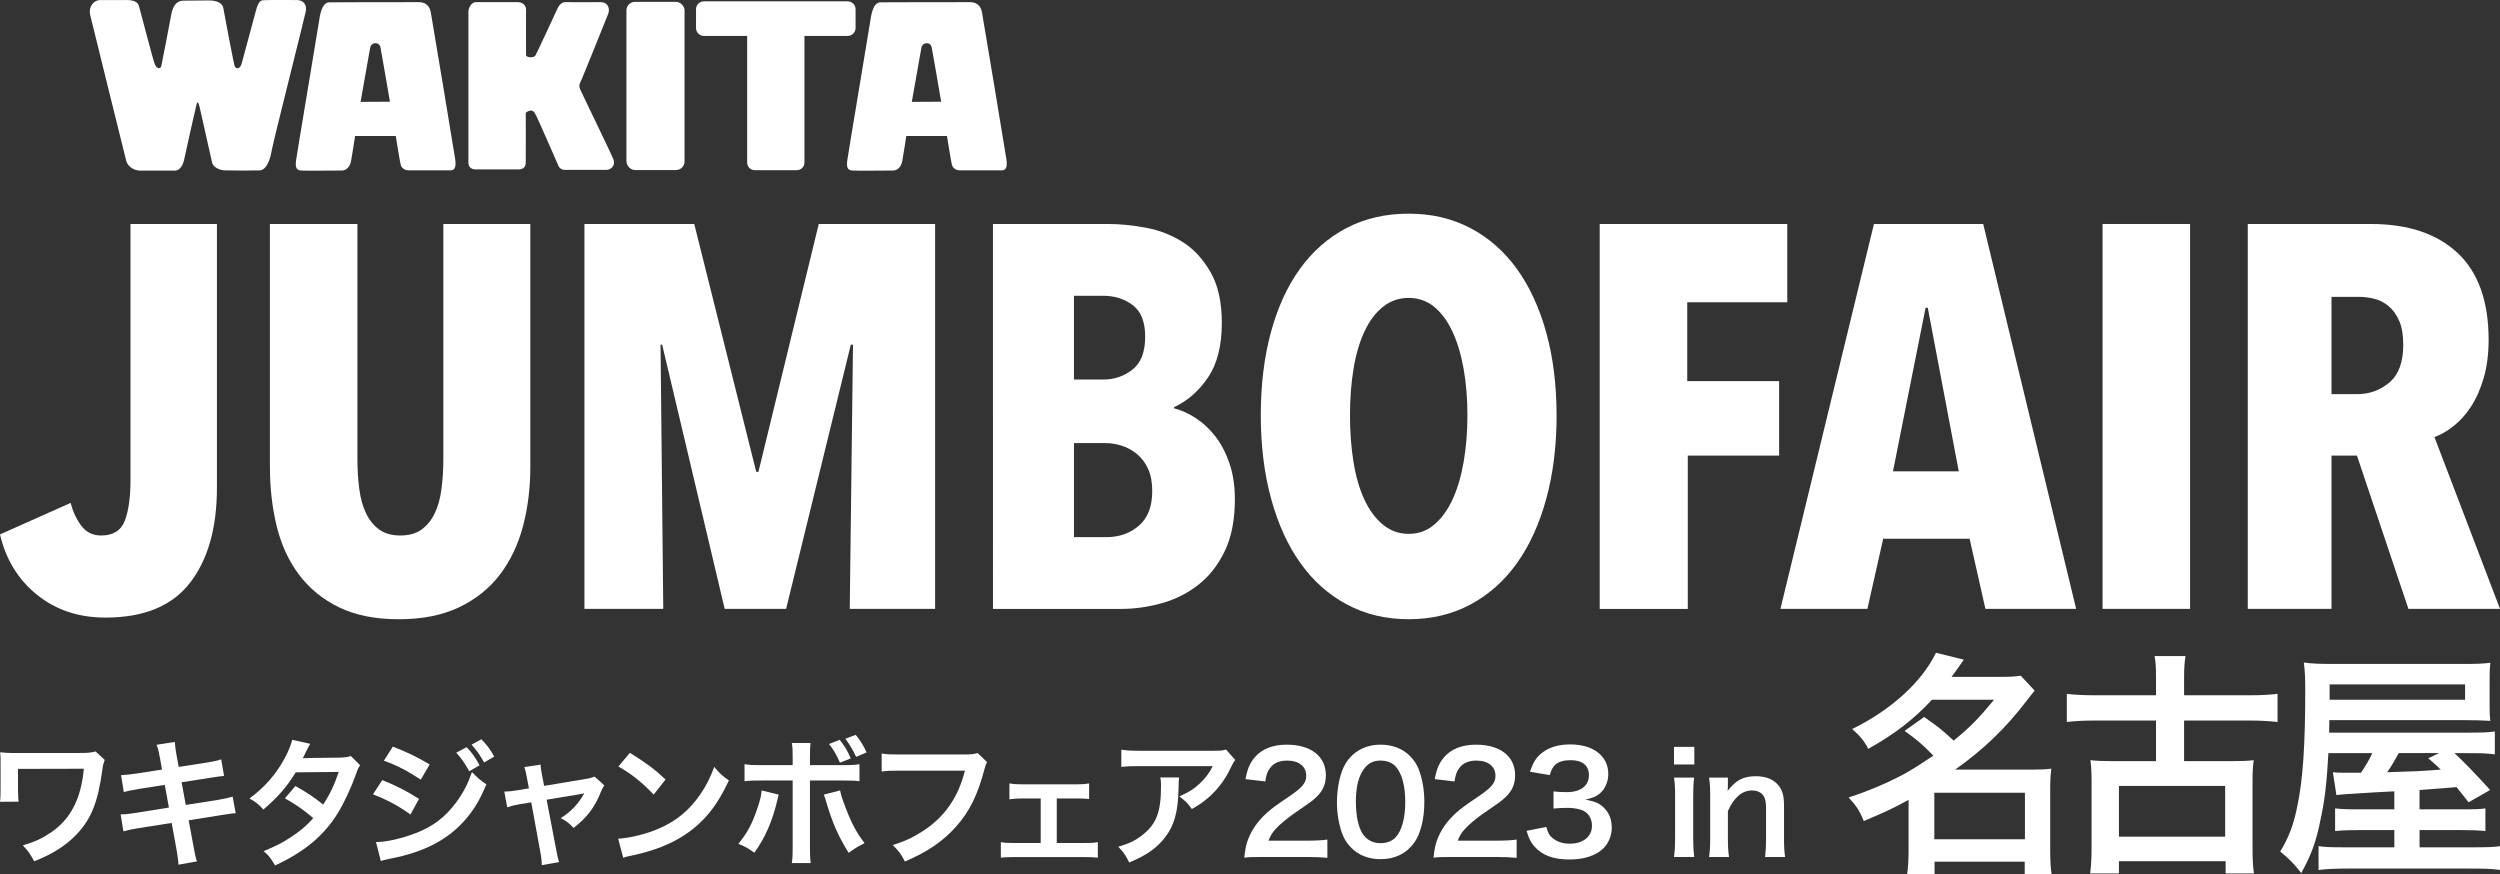
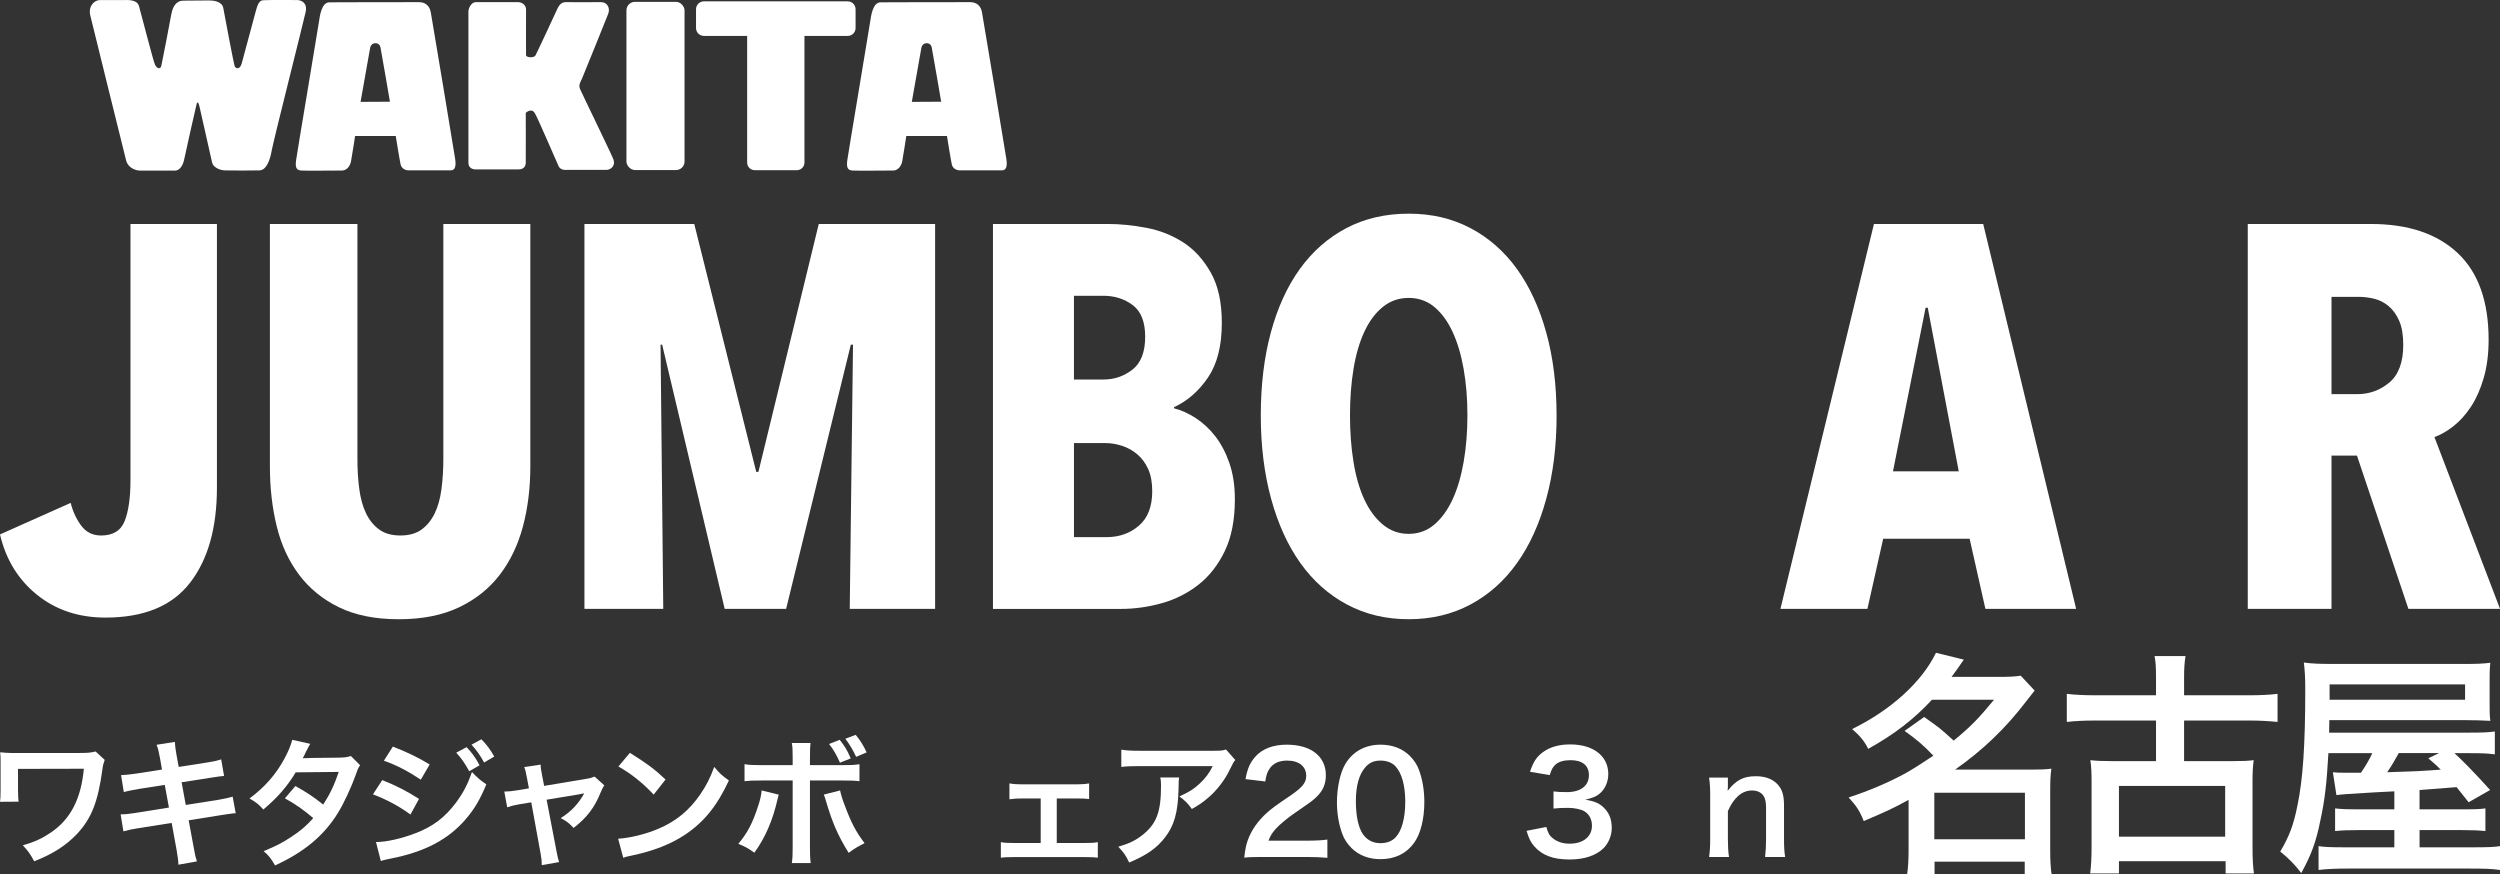
<svg xmlns="http://www.w3.org/2000/svg" id="_レイヤー_2" width="379.62mm" height="132.78mm" viewBox="0 0 1076.08 376.38">
  <rect x="0" y="0" width="1076.08" height="376.38" fill="#333333" stroke="none" />
  <defs>
    <style>.cls-1{fill:#fff;}</style>
  </defs>
  <g id="object">
    <path class="cls-1" d="m81.78,250.85c-7.72,9.99-19.85,14.98-36.39,14.98-11.55,0-21.38-3.28-29.48-9.83-8.11-6.55-13.41-15.21-15.91-25.97l30.42-13.57c.94,3.74,2.46,7.02,4.56,9.83,2.11,2.81,4.95,4.21,8.54,4.21,5.15,0,8.54-2.11,10.18-6.32,1.64-4.21,2.46-10.06,2.46-17.55v-110.21h37.21v113.49c0,17.32-3.86,30.97-11.58,40.95Z" />
    <path class="cls-1" d="m225.11,226.52c-2.11,7.96-5.42,14.9-9.95,20.83-4.53,5.93-10.38,10.61-17.55,14.04-7.18,3.43-15.83,5.15-25.97,5.15s-18.72-1.72-25.74-5.15c-7.02-3.43-12.75-8.11-17.2-14.04-4.45-5.93-7.65-12.87-9.59-20.83-1.95-7.96-2.93-16.53-2.93-25.74v-104.36h37.67v101.09c0,4.68.27,9.05.82,13.1.54,4.06,1.52,7.53,2.92,10.41,1.4,2.89,3.28,5.19,5.62,6.9,2.34,1.72,5.38,2.57,9.13,2.57s6.79-.86,9.13-2.57c2.34-1.71,4.21-4.01,5.62-6.9,1.4-2.88,2.38-6.35,2.92-10.41.54-4.05.82-8.42.82-13.1v-101.09h37.44v104.36c0,9.21-1.05,17.78-3.16,25.74Z" />
    <path class="cls-1" d="m365.76,262.09l1.4-113.72h-.94l-27.85,113.72h-26.44l-26.91-113.72h-.7l1.17,113.72h-33.93V96.41h47.27l26.68,106.7h.94l25.97-106.7h50.08v165.67h-36.74Z" />
    <path class="cls-1" d="m531.53,214.82c0,8.89-1.44,16.34-4.33,22.35-2.89,6.01-6.67,10.84-11.35,14.51-4.68,3.67-9.95,6.32-15.79,7.96-5.85,1.64-11.74,2.46-17.67,2.46h-54.99V96.41h49.61c5.15,0,10.61.55,16.38,1.64,5.77,1.09,11.03,3.16,15.79,6.2,4.76,3.04,8.73,7.37,11.93,12.99,3.2,5.62,4.8,12.87,4.8,21.76,0,9.83-1.99,17.67-5.97,23.52-3.98,5.85-8.86,10.1-14.62,12.75v.47c3.12.78,6.24,2.19,9.36,4.21,3.12,2.03,5.93,4.64,8.42,7.84,2.49,3.2,4.52,7.06,6.08,11.58,1.56,4.53,2.34,9.67,2.34,15.44Zm-38.61-69.85c0-6.44-1.79-10.99-5.38-13.66-3.59-2.67-7.8-4-12.64-4h-12.64v36.04h12.87c4.52,0,8.62-1.41,12.29-4.24,3.66-2.83,5.5-7.54,5.5-14.14Zm3.04,66.46c0-3.77-.58-6.94-1.75-9.53-1.17-2.59-2.73-4.71-4.68-6.35-1.95-1.65-4.14-2.86-6.55-3.65-2.42-.78-4.8-1.18-7.14-1.18h-13.57v40.48h14.04c5.46,0,10.1-1.65,13.92-4.94,3.82-3.29,5.73-8.24,5.73-14.83Z" />
    <path class="cls-1" d="m670.01,178.78c0,13.1-1.48,25.08-4.45,35.92-2.96,10.84-7.18,20.09-12.64,27.73-5.46,7.65-12.13,13.57-20.01,17.78-7.88,4.21-16.73,6.32-26.56,6.32s-18.68-2.11-26.56-6.32c-7.88-4.21-14.55-10.14-20.01-17.78-5.46-7.64-9.67-16.88-12.64-27.73-2.97-10.84-4.45-22.82-4.45-35.92s1.44-25,4.33-35.68c2.88-10.68,7.06-19.81,12.52-27.38,5.46-7.56,12.13-13.41,20.01-17.55,7.88-4.13,16.81-6.2,26.79-6.2s18.68,2.07,26.56,6.2c7.88,4.14,14.54,9.99,20.01,17.55,5.46,7.57,9.67,16.69,12.64,27.38,2.96,10.69,4.45,22.58,4.45,35.68Zm-38.38,0c0-7.17-.55-13.84-1.64-20.01-1.09-6.16-2.69-11.5-4.8-16.03-2.11-4.52-4.72-8.07-7.84-10.65-3.12-2.57-6.79-3.86-11-3.86s-7.92,1.29-11.11,3.86c-3.2,2.57-5.85,6.12-7.96,10.65-2.11,4.53-3.67,9.87-4.68,16.03-1.02,6.16-1.52,12.83-1.52,20.01s.5,13.89,1.52,20.12c1.01,6.24,2.57,11.62,4.68,16.15,2.11,4.53,4.76,8.11,7.96,10.76,3.2,2.65,6.9,3.98,11.11,3.98s7.88-1.32,11-3.98c3.12-2.65,5.73-6.24,7.84-10.76,2.11-4.52,3.7-9.9,4.8-16.15,1.09-6.24,1.64-12.95,1.64-20.12Z" />
-     <path class="cls-1" d="m726.24,130.11v33.93h39.55v32.06h-39.31v65.99h-37.91V96.41h80.73v33.7h-43.06Z" />
    <path class="cls-1" d="m854.58,262.09l-6.79-30.19h-37.21l-6.79,30.19h-37.44l40.25-165.67h47.03l40.01,165.67h-39.08Zm-24.8-129.64h-.94l-14.04,70.43h28.31l-13.34-70.43Z" />
-     <path class="cls-1" d="m905.01,262.09V96.41h37.67v165.67h-37.67Z" />
    <path class="cls-1" d="m1036.66,262.09l-22.15-65.99h-10.96v65.99h-36.04V96.41h53c16.03,0,28.48,4.18,37.36,12.52,8.87,8.35,13.31,20.79,13.31,37.32,0,6.08-.7,11.55-2.1,16.38-1.4,4.84-3.23,8.97-5.48,12.4-2.26,3.43-4.78,6.24-7.58,8.42-2.8,2.19-5.52,3.74-8.16,4.68l28.23,73.94h-39.43Zm-2.23-113.72c0-4.21-.58-7.64-1.75-10.3-1.17-2.65-2.69-4.76-4.56-6.32-1.87-1.56-3.94-2.61-6.2-3.16-2.26-.54-4.49-.82-6.67-.82h-11.7v41.89h11c5.3,0,9.94-1.67,13.92-5.03,3.98-3.35,5.97-8.77,5.97-16.26Z" />
    <path class="cls-1" d="m45.07,327.08c-.6,1.73-.77,2.32-1.01,4.23-1.91,13.93-4.7,20.96-10.89,27.62-4.64,4.94-10.6,8.75-18.46,11.79-1.73-3.21-2.44-4.23-4.88-6.85,5.06-1.49,8.22-2.92,12.09-5.54,8.51-5.77,12.98-14.53,14.17-27.44l-28.34.06v8.87q.06,4.23.24,5.24l-7.98.06c.18-1.43.24-2.44.24-5.12v-11.37c0-2.5,0-3.21-.18-4.82,1.61.18,3.51.3,4.94.3h28.81c3.99,0,5.24-.12,7.32-.65l3.93,3.63Z" />
    <path class="cls-1" d="m68.83,326.18c-.54-2.92-.77-3.93-1.43-5.6l7.86-1.25c.06,1.55.3,3.27.71,5.6l.95,5.18,12.56-1.96c2.92-.48,4.17-.77,5.72-1.31l1.25,7.14q-1.61.12-5.72.77l-12.56,1.96,1.79,9.76,13.99-2.2c2.5-.42,4.58-.89,6.19-1.37l1.31,7.14c-1.25.06-1.49.06-2.74.3-.36,0-.65.06-.95.12-.42.06-1.19.18-2.38.36l-14.17,2.26,2.14,11.55c.71,3.93.77,4.11,1.43,6.13l-7.98,1.43c-.06-1.79-.3-3.45-.77-6.25l-2.14-11.73-14.7,2.32c-2.86.48-3.93.71-6.07,1.31l-1.19-7.32c2.02,0,3.75-.18,6.31-.6l14.47-2.32-1.79-9.76-11.07,1.73c-2.74.48-4.94.89-6.55,1.37l-1.19-7.32c2.14-.06,4.05-.3,6.55-.65l11.07-1.73-.89-5.06Z" />
    <path class="cls-1" d="m155.02,329.4c-.77,1.01-.89,1.25-1.85,3.99-1.91,5.42-5.18,12.38-7.62,16.37-6.07,9.88-14.47,16.91-27.15,22.74-1.91-3.21-2.68-4.23-4.94-6.13,5.06-2.08,8.04-3.57,11.61-5.95,4.23-2.74,6.73-4.88,9.76-8.28-4.17-3.57-7.74-6.07-12.2-8.51l4.52-5.3c5,2.8,7.5,4.46,11.97,7.98,2.8-4.29,4.82-8.45,6.67-14.05l-18.51.18c-3.69,6.13-7.92,10.95-13.93,16.01-1.96-2.2-2.86-2.98-5.95-4.76,6.55-4.88,11.31-10.3,14.94-16.97,1.73-3.16,2.92-6.07,3.45-8.28l7.74,1.73q-.65,1.07-1.79,3.33c-.71,1.61-1.13,2.32-1.43,2.86q.95-.12,15.48-.24c2.44-.06,3.69-.18,5.24-.71l3.99,3.99Z" />
    <path class="cls-1" d="m164.52,335.77c6.13,2.44,10.72,4.82,15.84,8.1l-3.69,6.73c-4.76-3.51-10.06-6.37-16.13-8.69l3.99-6.13Zm-2.68,26.67c4.52,0,11.01-1.49,17.2-3.87,7.38-2.86,12.44-6.73,17.2-13.04,3.21-4.35,5.06-7.92,6.91-13.22,2.44,2.56,3.33,3.33,6.19,5.3-2.74,6.61-5.24,10.78-8.93,15.06-7.56,8.75-17.68,14.05-32.33,16.91-2.14.42-2.98.65-4.17,1.01l-2.08-8.16Zm7.26-41.08c6.13,2.38,10.83,4.64,15.84,7.68l-3.81,6.55c-5.42-3.63-10.72-6.37-15.9-8.16l3.87-6.07Zm31.73.24c2.44,2.56,3.57,4.11,5.6,7.8l-4.46,2.56c-1.85-3.39-3.39-5.6-5.6-7.98l4.46-2.38Zm7.56,6.61c-1.73-3.16-3.27-5.3-5.42-7.68l4.23-2.32c2.38,2.44,3.81,4.35,5.54,7.44l-4.35,2.56Z" />
    <path class="cls-1" d="m226.77,334.64c-.48-2.56-.6-3.16-1.13-4.46l7.08-1.07c0,1.19.18,2.5.6,4.58l.89,4.58,17.8-2.98c1.73-.24,2.74-.54,3.93-1.01l4.17,3.75c-.54.77-.89,1.43-1.49,2.86-2.62,6.61-6.01,11.07-11.73,15.48-2.14-2.26-3.04-2.92-5.54-4.23,4.41-2.74,7.68-6.19,10.12-10.66q-.71.18-2.2.42l-13.99,2.32,4.23,22.03q.6,3.27,1.13,4.82l-7.44,1.31c0-1.55-.12-2.86-.48-4.82l-4.05-22.21-5.12.83c-2.08.36-3.51.71-5.24,1.31l-1.25-6.79c1.91,0,3.39-.18,5.66-.54l4.94-.83-.89-4.7Z" />
    <path class="cls-1" d="m266.06,361.01c5.12-.3,12.2-2.02,17.62-4.41,7.44-3.21,12.98-7.8,17.68-14.59,2.62-3.81,4.29-7.08,6.07-11.91,2.32,2.8,3.27,3.69,6.31,5.83-5.06,10.89-10.72,17.92-18.87,23.34-6.07,4.05-13.45,6.97-22.68,8.93-2.38.48-2.56.54-3.93,1.01l-2.2-8.22Zm5.06-36.97c7.08,4.41,10.78,7.14,15.36,11.49l-5.12,6.49c-4.76-5.06-9.64-8.99-15.18-12.09l4.94-5.89Z" />
    <path class="cls-1" d="m335.18,342.02c-.18.77-.24.83-.48,1.91-2.08,9.17-5.3,16.61-10,23.1-2.92-2.08-3.93-2.62-6.91-3.81,3.93-4.7,6.07-8.81,8.33-15.66,1.07-3.16,1.49-5,1.73-7.32l7.32,1.79Zm6.01-16.01c0-2.98-.06-4.52-.36-6.19h8.04c-.18,1.79-.24,2.56-.24,6.37v3.16h13.63c4.11,0,5.42-.06,7.68-.42v7.32c-2.08-.24-3.63-.3-7.56-.3h-13.75v28.87c0,3.04.06,4.76.3,6.67h-8.1c.3-1.91.36-3.63.36-6.73v-28.81h-13.22c-3.87,0-5.42.06-7.5.3v-7.32c2.26.36,3.57.42,7.62.42h13.1v-3.33Zm20.42,14.23c.42,2.02.89,3.57,2.08,6.67,2.68,7.2,4.88,11.37,8.45,16.01-3.1,1.61-4.11,2.14-6.85,4.17-4.52-7.26-6.97-12.8-9.76-22.27-.48-1.67-.54-1.85-.95-2.8l7.02-1.79Zm-.18-21.79c2.2,2.74,3.16,4.35,4.76,7.98l-4.64,1.85c-1.49-3.33-2.74-5.6-4.7-8.04l4.58-1.79Zm7.08,7.32c-1.43-3.04-2.74-5.24-4.64-7.8l4.46-1.67c2.08,2.56,3.27,4.52,4.7,7.56l-4.52,1.91Z" />
-     <path class="cls-1" d="m424.86,328.03c-.54,1.01-.71,1.43-1.01,2.68-2.98,11.37-6.49,18.51-12.2,24.94-5.83,6.55-12.2,10.89-22.15,15.18-1.67-3.21-2.44-4.35-5.24-7.08,5.24-1.67,8.63-3.21,13.04-6.07,9.29-6.01,15.12-14.41,18.04-25.96h-28.34c-3.99,0-5.36.06-7.5.36v-7.74c2.32.36,3.57.42,7.62.42h27.33c3.33,0,4.52-.12,6.37-.6l4.05,3.87Z" />
    <path class="cls-1" d="m454.86,362.85h12.14c2.8,0,3.87-.06,5.54-.36v6.67c-1.73-.18-2.92-.24-5.54-.24h-30.66c-2.68,0-3.87.06-5.54.24v-6.67c1.67.3,2.74.36,5.48.36h11.67v-19.17h-7.98c-2.2,0-3.45.06-5.48.36v-6.85c1.61.3,3.04.42,5.42.42h23.4c2.5,0,3.81-.12,5.48-.42v6.73c-1.61-.18-2.5-.24-5.42-.24h-8.51v19.17Z" />
    <path class="cls-1" d="m507.53,334.64c-.18,1.13-.18,1.19-.24,4.82-.24,10.18-1.85,15.9-5.89,21.07-3.57,4.58-7.92,7.62-15.36,10.72-1.55-3.21-2.32-4.29-4.7-6.79,4.82-1.43,7.5-2.74,10.42-5.06,6.07-4.82,7.98-9.94,7.98-21.19,0-1.79-.06-2.32-.3-3.57h8.1Zm24.17-7.5c-.83,1.01-.83,1.07-2.38,4.17-2.08,4.41-5.54,8.87-9.17,11.97-2.38,2.08-4.35,3.39-7.14,4.94-1.79-2.5-2.68-3.39-5.36-5.42,3.99-1.79,6.25-3.16,8.69-5.48,2.44-2.26,4.29-4.7,5.66-7.56h-31.25c-4.17,0-5.66.06-8.1.36v-7.44c2.26.36,4.11.48,8.22.48h31.08c3.57,0,4.11-.06,5.77-.54l3.99,4.52Z" />
    <path class="cls-1" d="m543.25,368.87c-4.64,0-5.6.06-7.68.3.36-3.39.77-5.48,1.55-7.62,1.61-4.35,4.29-8.16,8.16-11.67,2.08-1.85,3.87-3.21,9.82-7.2,5.48-3.75,7.14-5.72,7.14-8.75,0-4.05-3.16-6.55-8.22-6.55-3.45,0-6.07,1.19-7.56,3.51-1.01,1.43-1.43,2.74-1.85,5.48l-8.51-1.01c.83-4.52,1.91-6.97,4.11-9.53,2.98-3.45,7.68-5.3,13.63-5.3,10.42,0,16.85,5,16.85,13.16,0,3.93-1.31,6.79-4.23,9.53-1.67,1.55-2.26,2.02-10,7.32-2.62,1.85-5.6,4.35-7.08,5.95-1.79,1.91-2.5,3.1-3.39,5.36h16.67c3.75,0,6.73-.18,8.69-.48v7.86c-2.8-.24-5.18-.36-8.99-.36h-19.11Z" />
    <path class="cls-1" d="m581.71,365c-1.79-1.79-3.16-3.87-3.93-6.01-1.55-4.23-2.32-8.87-2.32-13.69,0-6.31,1.43-12.86,3.63-16.49,3.21-5.36,8.57-8.28,15.18-8.28,5.06,0,9.41,1.67,12.56,4.82,1.79,1.79,3.16,3.87,3.93,6.01,1.55,4.17,2.32,8.93,2.32,13.81,0,7.32-1.61,13.75-4.41,17.62-3.33,4.64-8.28,7.02-14.47,7.02-5.06,0-9.35-1.67-12.5-4.82Zm18.99-4.58c2.68-2.8,4.17-8.33,4.17-15.3s-1.49-12.32-4.17-15.24c-1.43-1.61-3.81-2.5-6.49-2.5-2.86,0-4.94.95-6.67,3.04-2.62,3.1-3.93,7.98-3.93,14.47s1.13,11.43,3.04,14.17c1.85,2.62,4.35,3.87,7.62,3.87,2.62,0,4.94-.89,6.43-2.5Z" />
-     <path class="cls-1" d="m624.71,368.87c-4.64,0-5.6.06-7.68.3.36-3.39.77-5.48,1.55-7.62,1.61-4.35,4.29-8.16,8.16-11.67,2.08-1.85,3.87-3.21,9.82-7.2,5.48-3.75,7.14-5.72,7.14-8.75,0-4.05-3.16-6.55-8.22-6.55-3.45,0-6.07,1.19-7.56,3.51-1.01,1.43-1.43,2.74-1.85,5.48l-8.51-1.01c.83-4.52,1.91-6.97,4.11-9.53,2.98-3.45,7.68-5.3,13.63-5.3,10.42,0,16.85,5,16.85,13.16,0,3.93-1.31,6.79-4.23,9.53-1.67,1.55-2.26,2.02-10,7.32-2.62,1.85-5.6,4.35-7.08,5.95-1.79,1.91-2.5,3.1-3.39,5.36h16.67c3.75,0,6.73-.18,8.69-.48v7.86c-2.8-.24-5.18-.36-8.99-.36h-19.11Z" />
    <path class="cls-1" d="m665.59,355.95c.77,2.74,1.31,3.69,2.8,4.88,1.96,1.55,4.35,2.32,7.2,2.32,5.89,0,9.64-3.04,9.64-7.74,0-2.74-1.19-5-3.33-6.25-1.43-.83-4.23-1.43-6.85-1.43s-4.35.06-6.37.3v-7.38c1.91.24,3.21.3,5.77.3,5.95,0,9.47-2.74,9.47-7.32,0-4.11-2.8-6.43-7.86-6.43-2.92,0-5.06.65-6.49,1.85-1.19,1.13-1.79,2.14-2.5,4.58l-8.51-1.43c1.49-4.41,2.86-6.49,5.66-8.51,3.04-2.2,6.91-3.27,11.67-3.27,9.94,0,16.37,5,16.37,12.74,0,3.57-1.55,6.85-4.11,8.75-1.31,1.01-2.62,1.49-5.77,2.32,4.23.65,6.43,1.67,8.51,3.99,1.96,2.2,2.86,4.7,2.86,8.22,0,3.21-1.37,6.49-3.57,8.69-3.27,3.16-8.28,4.82-14.65,4.82-6.97,0-11.73-1.79-15.12-5.66-1.49-1.67-2.26-3.21-3.33-6.67l8.51-1.67Z" />
-     <path class="cls-1" d="m729.29,321.48v7.56h-8.75v-7.56h8.75Zm-.06,13.22c-.3,2.2-.42,4.17-.42,7.8v18.57c0,3.27.12,5.3.42,7.8h-8.69c.36-2.68.48-4.76.48-7.74v-18.69c0-3.27-.12-5.3-.48-7.74h8.69Z" />
    <path class="cls-1" d="m735.64,368.87c.36-2.56.48-4.41.48-7.74v-18.69c0-3.27-.12-5.3-.48-7.74h8.1v3.16c0,.89,0,1.07-.12,2.56,3.63-4.64,6.79-6.31,12.14-6.31,4.58,0,7.98,1.49,10.12,4.41,1.43,1.96,2.02,4.35,2.02,8.33v14.29c0,3.27.12,5.54.48,7.74h-8.63c.3-2.68.42-4.7.42-7.74v-13.22c0-2.5-.3-4.11-1.01-5.24-.95-1.55-2.74-2.44-5-2.44-4.29,0-7.8,2.98-10.42,8.87v12.03c0,2.92.12,5.18.48,7.74h-8.57Z" />
    <path class="cls-1" d="m828.22,308.62c6.6,4.67,6.81,4.78,12.7,10.16,7.11-5.79,10.77-9.55,17.37-17.58h-26.72c-7.92,8.53-16.15,14.83-27.43,21.13-1.73-3.45-3.45-5.49-6.91-8.53,16.66-8.13,30.07-20.32,36.07-32.82l11.99,2.95c-2.64,3.86-3.56,5.08-5.28,7.42h20.83c3.86,0,6.3-.1,8.94-.51l5.99,6.4c-1.22,1.52-1.32,1.63-3.66,4.67-8.84,11.58-18.59,20.93-30.58,29.36h32.92c4.06,0,6.1-.1,8.53-.41-.41,2.74-.51,5.38-.51,9.35v26.11c0,4.06.2,7.42.61,10.06h-11.58v-5.49h-38.81v5.49h-11.79c.41-3.05.61-6.4.61-10.06v-22.05c-6.2,3.45-10.16,5.28-19.3,9.14-1.73-4.37-3.15-6.5-6.5-10.16,8.74-2.84,17.07-6.4,24.38-10.36,3.25-1.83,6.6-3.96,12.09-7.62-4.27-4.47-7.11-6.91-12.39-10.67l8.43-5.99Zm4.37,52.63h39.01v-20.02h-39.01v20.02Z" />
    <path class="cls-1" d="m928.01,291.65c0-4.37-.1-6.6-.61-9.25h13.31c-.41,2.74-.61,4.98-.61,9.25v7.62h28.14c4.67,0,8.74-.2,12.09-.61v12.09c-3.86-.41-7.92-.61-12.09-.61h-28.14v17.47h20.83c4.78,0,6.5-.1,9.14-.41-.41,2.84-.51,5.38-.51,9.55v27.94c0,4.98.2,8.43.61,11.28h-12.19v-5.28h-45.92v5.28h-12.39c.41-3.15.61-6.71.61-11.28v-27.94c0-3.96-.1-6.71-.51-9.55,2.74.3,4.67.41,9.25.41h19v-17.47h-26.21c-4.67,0-8.74.2-12.19.61v-12.09c3.35.41,7.52.61,12.19.61h26.21v-7.62Zm-15.95,68.48h45.72v-21.84h-45.72v21.84Z" />
    <path class="cls-1" d="m1030.57,340.62q-.61,0-8.03.41c-10.46.61-15.24.91-16.87,1.22l-1.52-9.85c2.34.2,2.64.2,4.47.2h7.62c2.13-3.15,3.46-5.38,4.88-8.43h-18.9c-.71,12.7-1.52,20.12-3.46,28.96-1.83,9.25-3.96,14.93-8.23,22.66-2.95-3.86-5.28-6.2-9.04-9.25,3.86-6.5,5.79-11.58,7.42-19.91,2.34-11.18,3.35-26.01,3.35-49.88,0-5.08-.2-8.23-.61-11.58,3.56.51,6.91.61,13.31.61h55.78c5.18,0,8.03-.1,11.18-.51-.31,3.15-.31,4.57-.31,8.13v9.55c0,3.45,0,4.67.31,7.32-3.76-.2-6.6-.3-10.87-.3h-58.42l-.1,5.38h59.54c6.4,0,8.94-.1,11.79-.51v9.85c-3.25-.41-5.49-.51-10.77-.51h-6.6c3.86,3.56,8.43,8.23,15.34,15.85l-9.25,5.28-5.18-6.5q-5.38.41-15.95,1.22v8.33h18.19c6.3,0,7.82-.1,10.16-.41v9.75c-3.25-.3-5.89-.41-10.26-.41h-18.08v7.42h22.35c7.11,0,9.65-.1,12.29-.51v10.26c-3.35-.51-6.71-.61-13.51-.61h-51.81c-5.79,0-9.55.2-12.8.61v-10.26c2.54.41,5.59.51,11.79.51h20.83v-7.42h-15.04c-4.57,0-7.31.1-10.46.41v-9.75c2.64.3,4.47.41,10.57.41h14.93v-7.72Zm30.48-39.42v-6.6h-58.32v6.6h58.32Zm-28.55,22.96c-2.03,3.66-3.15,5.59-4.98,8.23,8.13-.3,13.31-.41,15.44-.61.81,0,3.35-.2,7.62-.51-1.83-1.83-2.74-2.64-5.38-4.88l4.67-2.24h-17.37Z" />
    <path class="cls-1" d="m127.73.02c-2.23,0-12.71-.09-14.6.09-1.89.17-2.49,2.75-3.18,5.24-.69,2.49-5.15,19.23-5.92,21.98-.77,2.75-2.66,2.4-3.09.94-.43-1.46-4.29-21.64-4.81-24.73-.52-3.09-4.55-3.35-6.01-3.35s-8.59.09-11.16.09-4.46,1.72-5.24,5.92c-.77,4.21-3.86,20.43-4.29,22.15-.43,1.72-1.97,1.12-2.75-.6s-6.01-22.24-6.87-25.16C58.95-.32,54.83.02,53.29.02h-10.22c-2.58,0-5.15,2.75-4.21,6.61.94,3.86,14.68,59.59,15.45,62.51s3.78,4.29,6.01,4.29h15.03c1.8,0,3.35-1.89,3.95-4.89.6-3.01,4.98-22.41,5.32-23.7.34-1.29.86-.86,1.29,1.2.43,2.06,4.96,22.05,5.39,23.94.43,1.89,2.98,3.28,5.51,3.36,2.66.09,12.35.1,14.92,0,3.14-.12,4.65-5.07,5.25-8.67.6-3.61,13.82-55.89,14.6-59.59.77-3.69-1.63-5.07-3.86-5.07Z" />
    <path class="cls-1" d="m185.42,5.32c-.74-4.12-3.85-4.33-4.87-4.39-1.01-.07-38.73.07-38.73.07-3.38,0-4.12,5.48-4.6,8.79-.47,3.31-9.33,55.84-9.8,59.35-.47,3.52.61,4.12,2.23,4.26,1.62.14,15.41,0,17.51,0s3.52-1.89,3.92-3.92c.41-2.03,1.76-10.95,1.76-10.95h17.51s1.69,10.61,2.1,12.3c.41,1.69,1.96,2.5,3.52,2.5h17.98c1.96,0,2.43-1.76,1.96-4.93-.47-3.18-9.73-58.95-10.48-63.07Zm-30.22,38.53s3.72-20.75,4.12-23.25c.41-2.5,3.92-2.84,4.46-.14.54,2.7,4.06,23.32,4.06,23.32l-12.64.07Z" />
    <path class="cls-1" d="m433.16,68.39c-.47-3.18-9.73-58.95-10.48-63.07-.74-4.12-3.85-4.33-4.87-4.39-1.01-.07-38.73.07-38.73.07-3.38,0-4.12,5.48-4.6,8.79-.47,3.31-9.33,55.84-9.8,59.35-.47,3.52.61,4.12,2.23,4.26s15.41,0,17.51,0,3.52-1.89,3.92-3.92c.41-2.03,1.76-10.95,1.76-10.95h17.51s1.69,10.61,2.1,12.3c.41,1.69,1.96,2.5,3.52,2.5h17.98c1.96,0,2.43-1.76,1.96-4.93Zm-40.69-24.54s3.72-20.75,4.12-23.25c.41-2.5,3.92-2.84,4.46-.14.54,2.7,4.06,23.32,4.06,23.32l-12.64.07Z" />
    <path class="cls-1" d="m249.7,38.37c-.81-1.89.14-2.97.81-4.53.68-1.55,10.34-25.48,11.29-27.92.95-2.43-.41-5.07-3.18-5-2.77.07-12.91,0-15.21,0s-3.24,2.23-4.06,4.06c-.81,1.83-8.18,17.64-8.86,18.86-.68,1.22-3.99.95-4.06-.07-.07-1.01,0-17.71,0-19.67s-1.76-3.18-3.45-3.18h-18.18c-1.83,0-3.18,2.43-3.18,4.06v65.1c0,2.03,1.55,2.84,3.11,2.84h18.39c2.23,0,3.11-1.22,3.18-2.77.07-1.55,0-21.56,0-21.56,0,0,2.43-2.37,3.92.14,1.49,2.5,9.33,20.96,10.21,22.78.88,1.83,2.84,1.62,3.79,1.62h16.7c2.1,0,4.12-1.89,3.11-4.53-1.01-2.64-13.52-28.32-14.33-30.22Z" />
    <rect class="cls-1" x="269.64" y=".79" width="25.01" height="72.4" rx="3.68" ry="3.68" />
    <path class="cls-1" d="m368.27,12.07V3.97c0-1.87-1.52-3.39-3.39-3.39h-61.9c-1.87,0-3.39,1.52-3.39,3.39v8.1c0,1.87,1.52,3.39,3.39,3.39h18.62v54.52c0,1.81,1.47,3.27,3.27,3.27h18.12c1.81,0,3.27-1.47,3.27-3.27V15.46h18.62c1.87,0,3.39-1.52,3.39-3.39Z" />
  </g>
</svg>